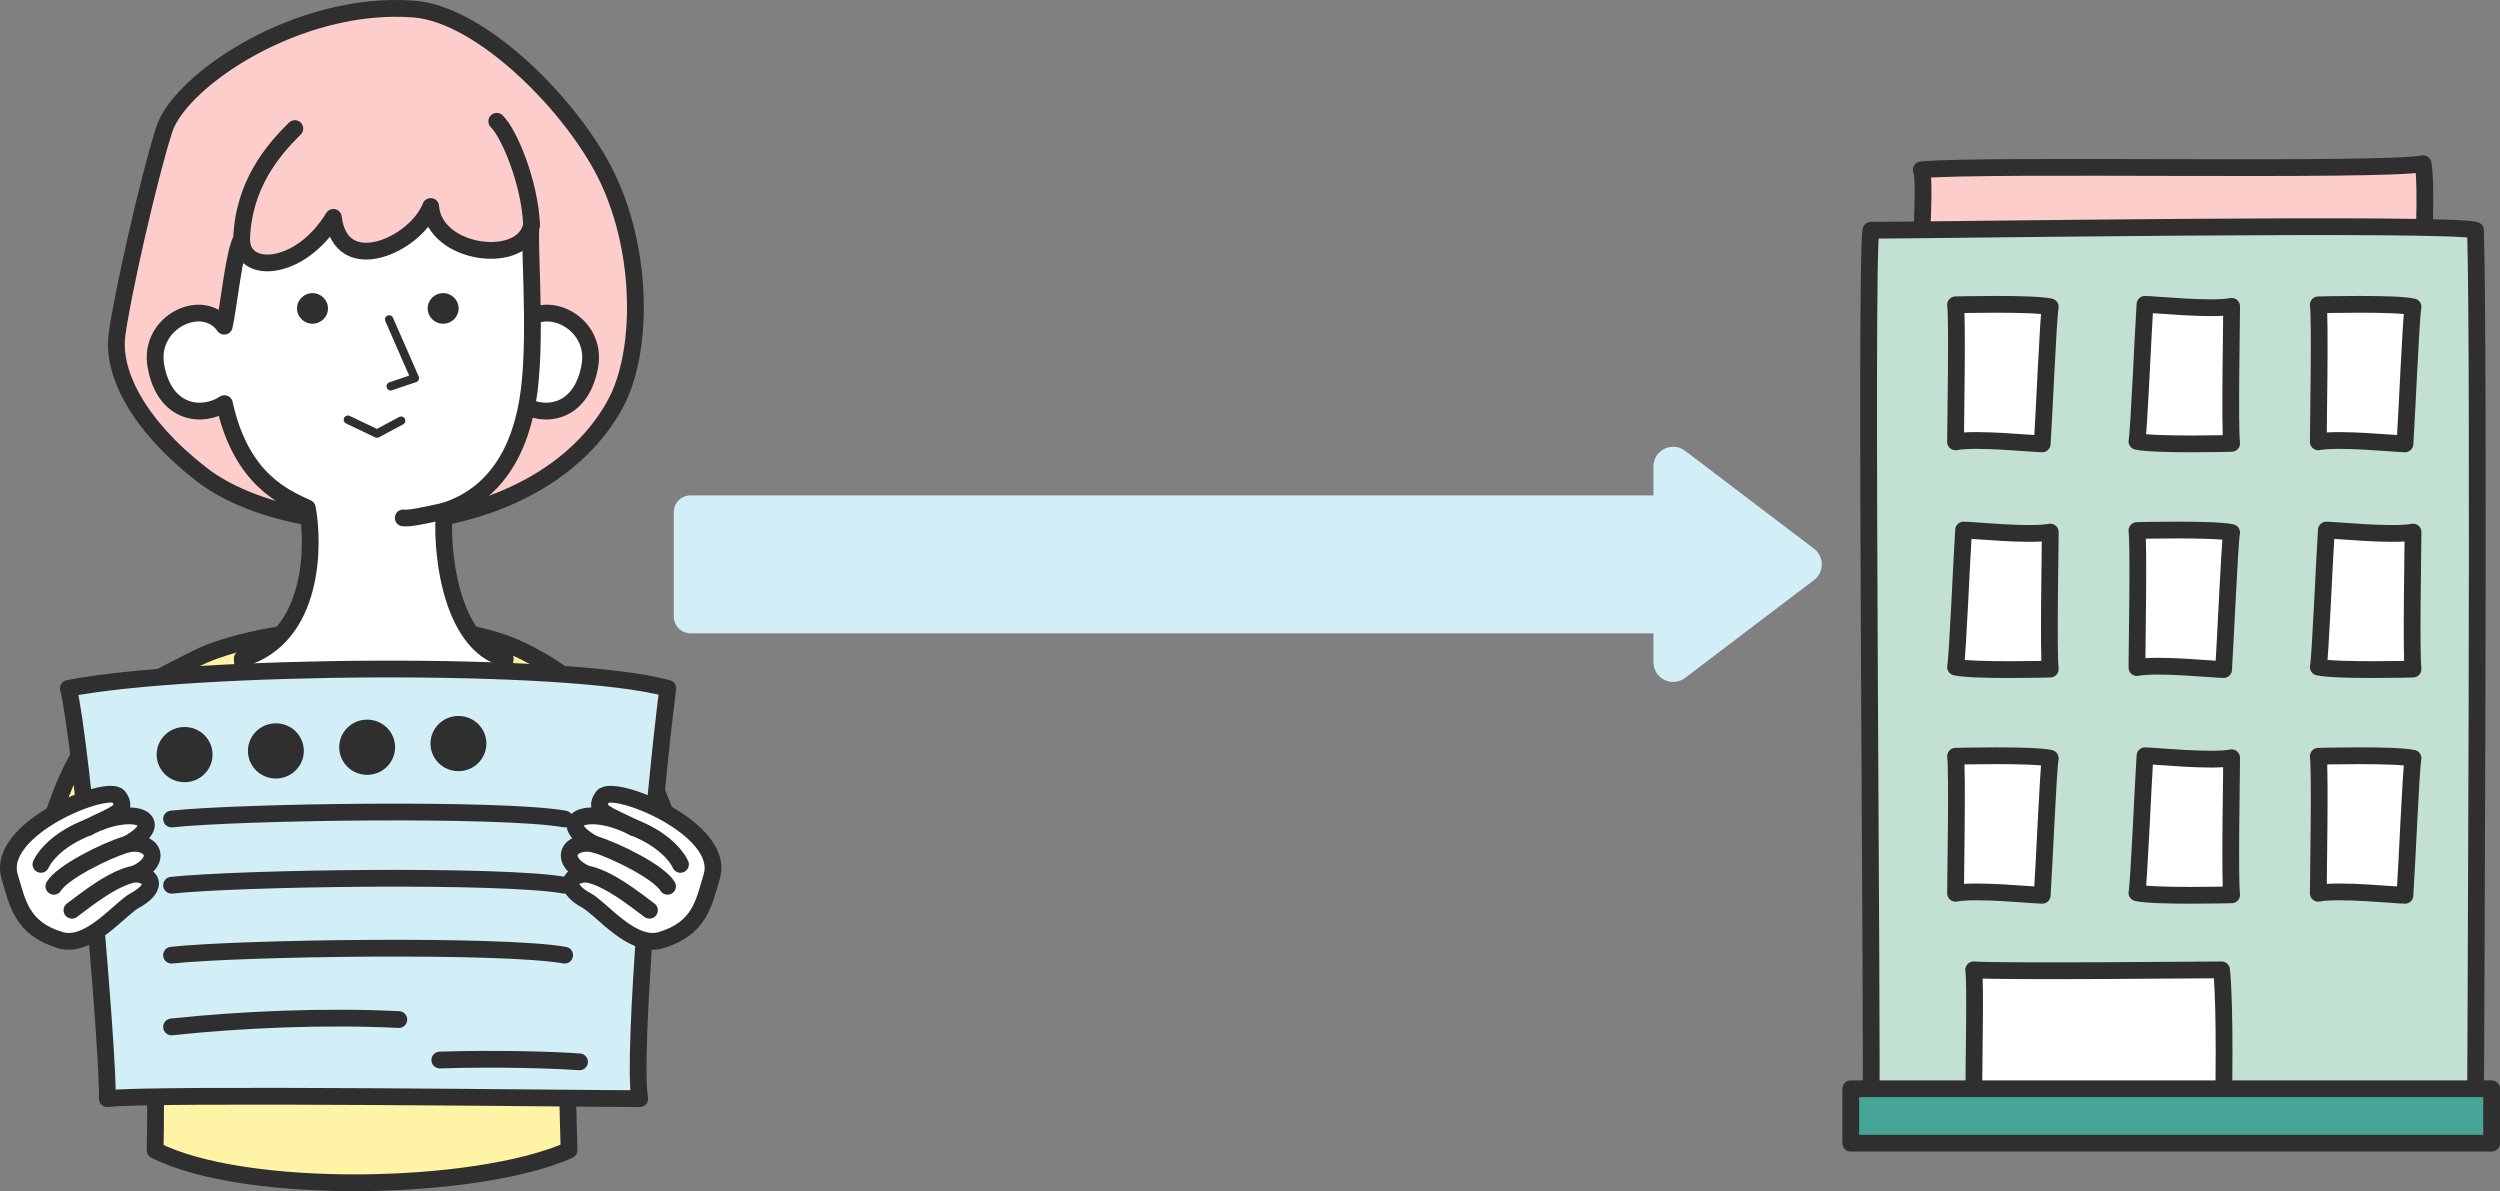
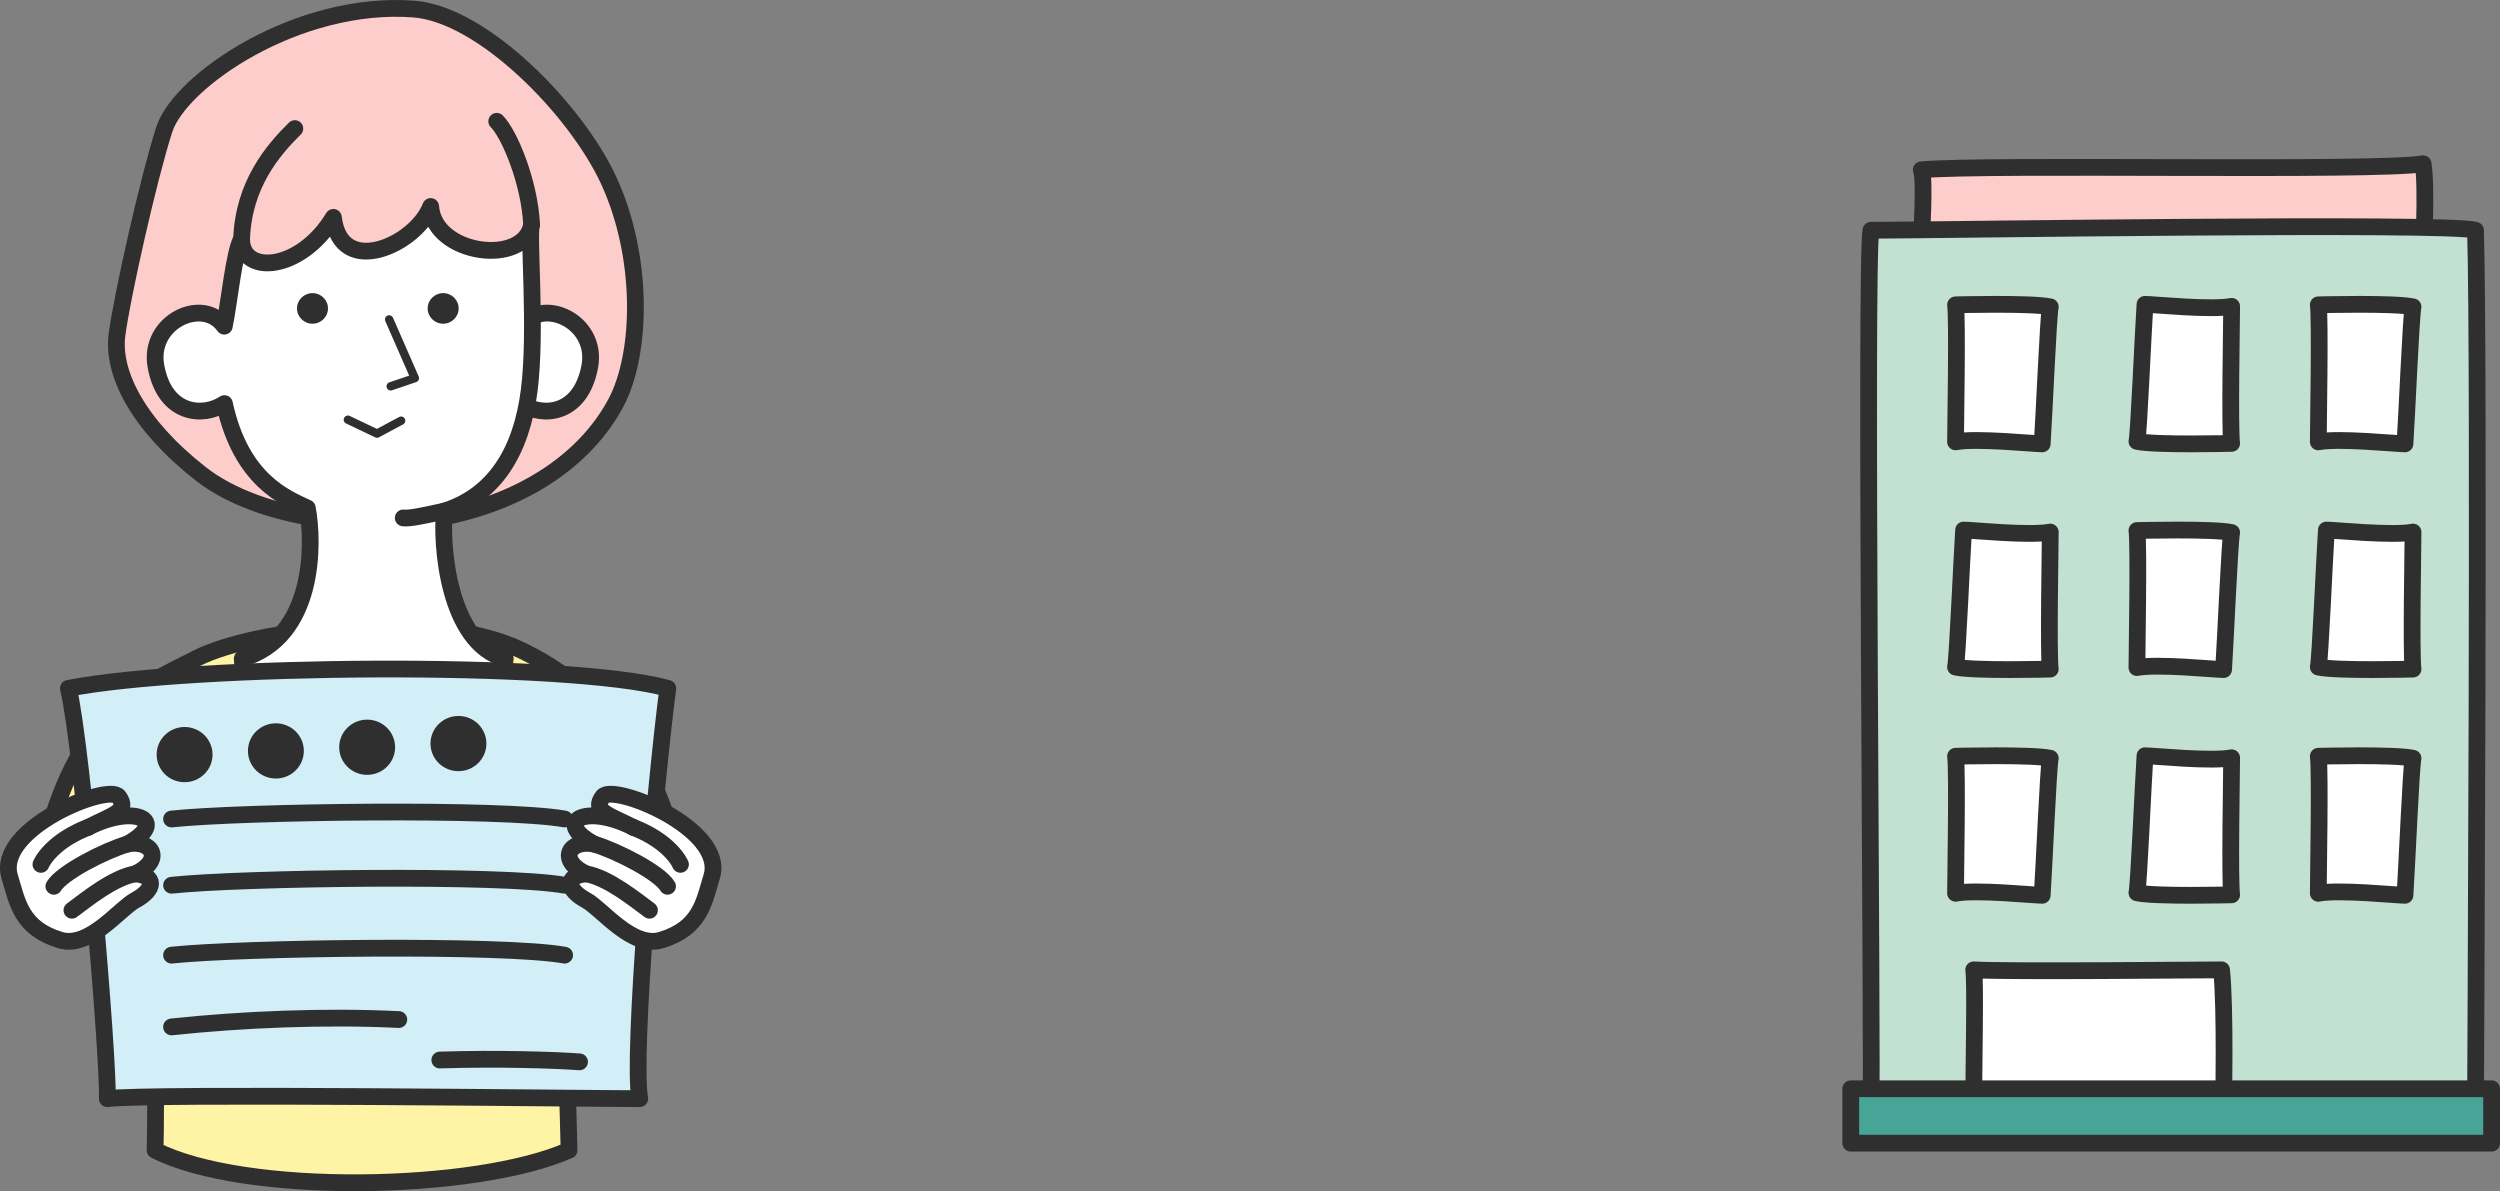
<svg xmlns="http://www.w3.org/2000/svg" id="_イヤー_2" viewBox="0 0 298.155 142.061">
  <rect x="0" y="0" width="298.155" height="142.061" fill="#808080" stroke="none" />
  <defs>
    <style>.cls-1,.cls-2{fill:#d2eef6;}.cls-3,.cls-4,.cls-2,.cls-5,.cls-6,.cls-7,.cls-8,.cls-9{stroke:#2f2f2f;stroke-linecap:round;stroke-linejoin:round;}.cls-3,.cls-5{fill:none;}.cls-10{fill:#2f2f2f;}.cls-4{fill:#c2e1d2;}.cls-4,.cls-2,.cls-5,.cls-6,.cls-7,.cls-8,.cls-9{stroke-width:2px;}.cls-6{fill:#fccdca;}.cls-7{fill:#fff3a6;}.cls-8{fill:#fff;}.cls-9{fill:#46a596;}</style>
  </defs>
  <g id="_ブジェクト">
    <g>
      <path class="cls-6" d="M229.137,30.106c0-1.923,.481-8.652,0-9.854,7.931-.721,54.318,.24,59.846-.721,.481,2.884,0,11.296,0,11.296l-59.846-.721Z" />
-       <path class="cls-4" d="M223.129,132.733c.24-5.528-.721-101.666,0-105.271,6.489,0,69.219-.961,72.104,0,.481,15.863,0,103.348,0,105.271h-72.104Z" />
+       <path class="cls-4" d="M223.129,132.733c.24-5.528-.721-101.666,0-105.271,6.489,0,69.219-.961,72.104,0,.481,15.863,0,103.348,0,105.271Z" />
      <path class="cls-8" d="M235.386,132.733c0-5.528,.24-15.622,0-17.065,4.326,.24,27.159,0,29.562,0,.481,4.567,.24,16.103,.24,17.305l-29.803-.24Z" />
      <path class="cls-8" d="M233.223,90.192c.24,1.923,0,14.661,0,16.343,2.403-.481,9.373,.24,10.335,.24,.24-3.605,.721-15.142,.961-16.343-2.163-.481-11.296-.24-11.296-.24Z" />
      <path class="cls-8" d="M266.15,106.716c-.24-1.923,0-14.661,0-16.343-2.403,.481-9.373-.24-10.335-.24-.24,3.605-.721,15.142-.961,16.343,2.163,.481,11.296,.24,11.296,.24Z" />
      <path class="cls-8" d="M276.485,90.192c.24,1.923,0,14.661,0,16.343,2.403-.481,9.373,.24,10.335,.24,.24-3.605,.721-15.142,.961-16.343-2.163-.481-11.296-.24-11.296-.24Z" />
      <path class="cls-8" d="M287.782,79.797c-.24-1.923,0-14.661,0-16.343-2.403,.481-9.373-.24-10.335-.24-.24,3.605-.721,15.142-.961,16.343,2.163,.481,11.296,.24,11.296,.24Z" />
      <path class="cls-8" d="M254.854,63.273c.24,1.923,0,14.661,0,16.343,2.403-.481,9.373,.24,10.335,.24,.24-3.605,.721-15.142,.961-16.343-2.163-.481-11.296-.24-11.296-.24Z" />
      <path class="cls-8" d="M244.519,79.797c-.24-1.923,0-14.661,0-16.343-2.403,.481-9.373-.24-10.335-.24-.24,3.605-.721,15.142-.961,16.343,2.163,.481,11.296,.24,11.296,.24Z" />
      <path class="cls-8" d="M233.223,36.355c.24,1.923,0,14.661,0,16.343,2.403-.481,9.373,.24,10.335,.24,.24-3.605,.721-15.142,.961-16.343-2.163-.481-11.296-.24-11.296-.24Z" />
      <path class="cls-8" d="M266.15,52.878c-.24-1.923,0-14.661,0-16.343-2.403,.481-9.373-.24-10.335-.24-.24,3.605-.721,15.142-.961,16.343,2.163,.481,11.296,.24,11.296,.24Z" />
      <path class="cls-8" d="M276.485,36.355c.24,1.923,0,14.661,0,16.343,2.403-.481,9.373,.24,10.335,.24,.24-3.605,.721-15.142,.961-16.343-2.163-.481-11.296-.24-11.296-.24Z" />
      <rect class="cls-9" x="220.725" y="129.849" width="76.43" height="6.489" />
    </g>
    <g>
      <g>
        <g>
          <path class="cls-7" d="M23.412,78.532c-6.35,3.261-13.783,5.968-17.845,21.469,1.116,1.102,9.132,2.553,12.705,4.032,.219,10.557,.379,28.574,.223,33.14,10.648,5.435,38.225,4.924,49.372,0-.159-4.566-.548-22.582-.329-33.14,3.573-1.479,11.589-2.93,12.705-4.032-4.062-15.501-15.176-21.044-18.09-22.458-10.344-5.019-31.593-2.683-38.741,.988Z" />
          <path class="cls-8" d="M34.286,80.415c3.503,2.378,1.314,24.433,10.07,24.433s6.13-24,11.603-24l-21.673-.432Z" />
          <ellipse class="cls-3" cx="43.919" cy="92.307" rx="1.97" ry="1.946" />
          <g>
            <path class="cls-6" d="M53.99,61.436c9.762-2.246,16.243-7.388,19.441-13.349,3.198-5.962,3.346-17.611-.89-26.68C68.601,12.974,57.541,1.709,49.374,1.082,35.511,.017,21.477,9.613,19.594,15.435c-1.883,5.822-5.073,20.044-5.647,24.534-.573,4.49,2.461,10.644,10.001,16.545,7.079,5.541,20.549,7.106,30.042,4.921Z" />
            <path class="cls-8" d="M62.193,38.902c2.512-3.597,9.118-.552,8.151,4.77-1.061,5.837-5.634,6.156-8.17,4.464" />
            <path class="cls-8" d="M63.4,26.792c-.446,1.038,.632,12.526-.284,19.766-.916,7.24-4.098,12.465-10.099,14.391-.458,3.62,.348,15.8,7.241,17.596-.707,8.382-31.355,9.28-31.364,0,8.682-2.544,8.562-13.784,7.757-17.961-2.576-1.197-7.901-3.293-9.885-12.449-2.536,1.692-7.109,1.373-8.17-4.464-.967-5.322,5.639-8.366,8.151-4.77,.535-2.38,1.191-9.083,2.067-10.38,0,4.324,7.005,3.892,10.946-2.595,.876,7.351,9.851,3.243,11.603-1.297,.438,5.838,11.159,7.125,12.037,2.162Z" />
            <path class="cls-5" d="M53.017,60.95c-2.591,.58-4.191,.907-4.925,.819" />
            <polyline class="cls-3" points="46.412 38.097 49.475 45.097 46.595 46.071" />
            <ellipse class="cls-10" cx="52.851" cy="36.783" rx="1.847" ry="1.824" />
            <ellipse class="cls-10" cx="37.269" cy="36.783" rx="1.847" ry="1.824" />
          </g>
        </g>
        <path class="cls-5" d="M28.814,28.522c.219-6.487,3.722-10.595,6.349-13.189" />
        <path class="cls-5" d="M59.243,14.468c1.532,1.514,3.934,7.351,4.156,12.325" />
      </g>
      <g>
        <path class="cls-2" d="M8.156,82.096c14.483-2.853,59.603-3.292,71.486,0-1.671,12.947-4.271,43.887-3.342,48.934-6.127,0-58.489-.658-63.502,0,.186-4.608-2.971-42.132-4.642-48.934Z" />
        <path class="cls-5" d="M52.453,126.421c6.887-.219,13.775,0,16.663,.219" />
        <path class="cls-5" d="M20.46,97.675c8.22-.878,39.547-1.317,46.879,0" />
        <path class="cls-5" d="M20.46,105.575c8.22-.878,39.547-1.317,46.879,0" />
        <path class="cls-5" d="M20.46,113.914c8.22-.878,39.547-1.317,46.879,0" />
        <path class="cls-5" d="M20.46,122.472c8.22-.878,18.218-1.317,27.105-.878" />
        <ellipse class="cls-10" cx="22.015" cy="89.995" rx="3.333" ry="3.292" />
        <ellipse class="cls-10" cx="32.902" cy="89.556" rx="3.333" ry="3.292" />
        <ellipse class="cls-10" cx="43.788" cy="89.117" rx="3.333" ry="3.292" />
        <ellipse class="cls-10" cx="54.675" cy="88.679" rx="3.333" ry="3.292" />
      </g>
      <g>
        <path class="cls-8" d="M1.151,104.535c-1.723-5.743,11.809-11.146,12.997-9.523,1.283,1.752-.67,2.151-3.652,3.665,5.62-2.879,9.719-.759,4.698,1.987,2.857-.581,4.451,1.847,.957,3.55,2.447,.22,2.386,1.858-.037,3.162-1.862,1.002-5.475,5.789-8.937,4.74-4.64-1.406-5.093-4.471-6.026-7.581Z" />
        <path class="cls-5" d="M6.422,105.7c.939-1.619,6.086-4.249,8.773-5.035" />
        <path class="cls-5" d="M8.578,108.558c1.748-1.296,4.963-3.911,7.573-4.344" />
        <path class="cls-5" d="M4.88,103.087c.608-1.298,2.404-3.172,5.616-4.409" />
      </g>
      <g>
        <path class="cls-8" d="M84.883,104.535c1.723-5.743-11.809-11.146-12.997-9.523-1.283,1.752,.67,2.151,3.652,3.665-5.62-2.879-9.719-.759-4.698,1.987-2.857-.581-4.451,1.847-.957,3.55-2.447,.22-2.386,1.858,.037,3.162,1.862,1.002,5.475,5.789,8.937,4.74,4.64-1.406,5.093-4.471,6.026-7.581Z" />
        <path class="cls-5" d="M79.612,105.7c-.939-1.619-6.086-4.249-8.773-5.035" />
        <path class="cls-5" d="M77.456,108.558c-1.748-1.296-4.963-3.911-7.573-4.344" />
        <path class="cls-5" d="M81.154,103.087c-.608-1.298-2.404-3.172-5.616-4.409" />
      </g>
      <polyline class="cls-3" points="41.489 50.054 44.963 51.711 47.838 50.173" />
    </g>
-     <path class="cls-1" d="M216.34,65.435l-15.376-11.673c-1.547-1.175-3.771-.071-3.771,1.872v3.447H82.356c-1.105,0-2,.896-2,2v12.449c0,1.104,.895,2,2,2h114.838v3.448c0,1.942,2.223,3.046,3.771,1.872l15.376-11.671c1.239-.94,1.239-2.803,0-3.743Z" />
  </g>
</svg>